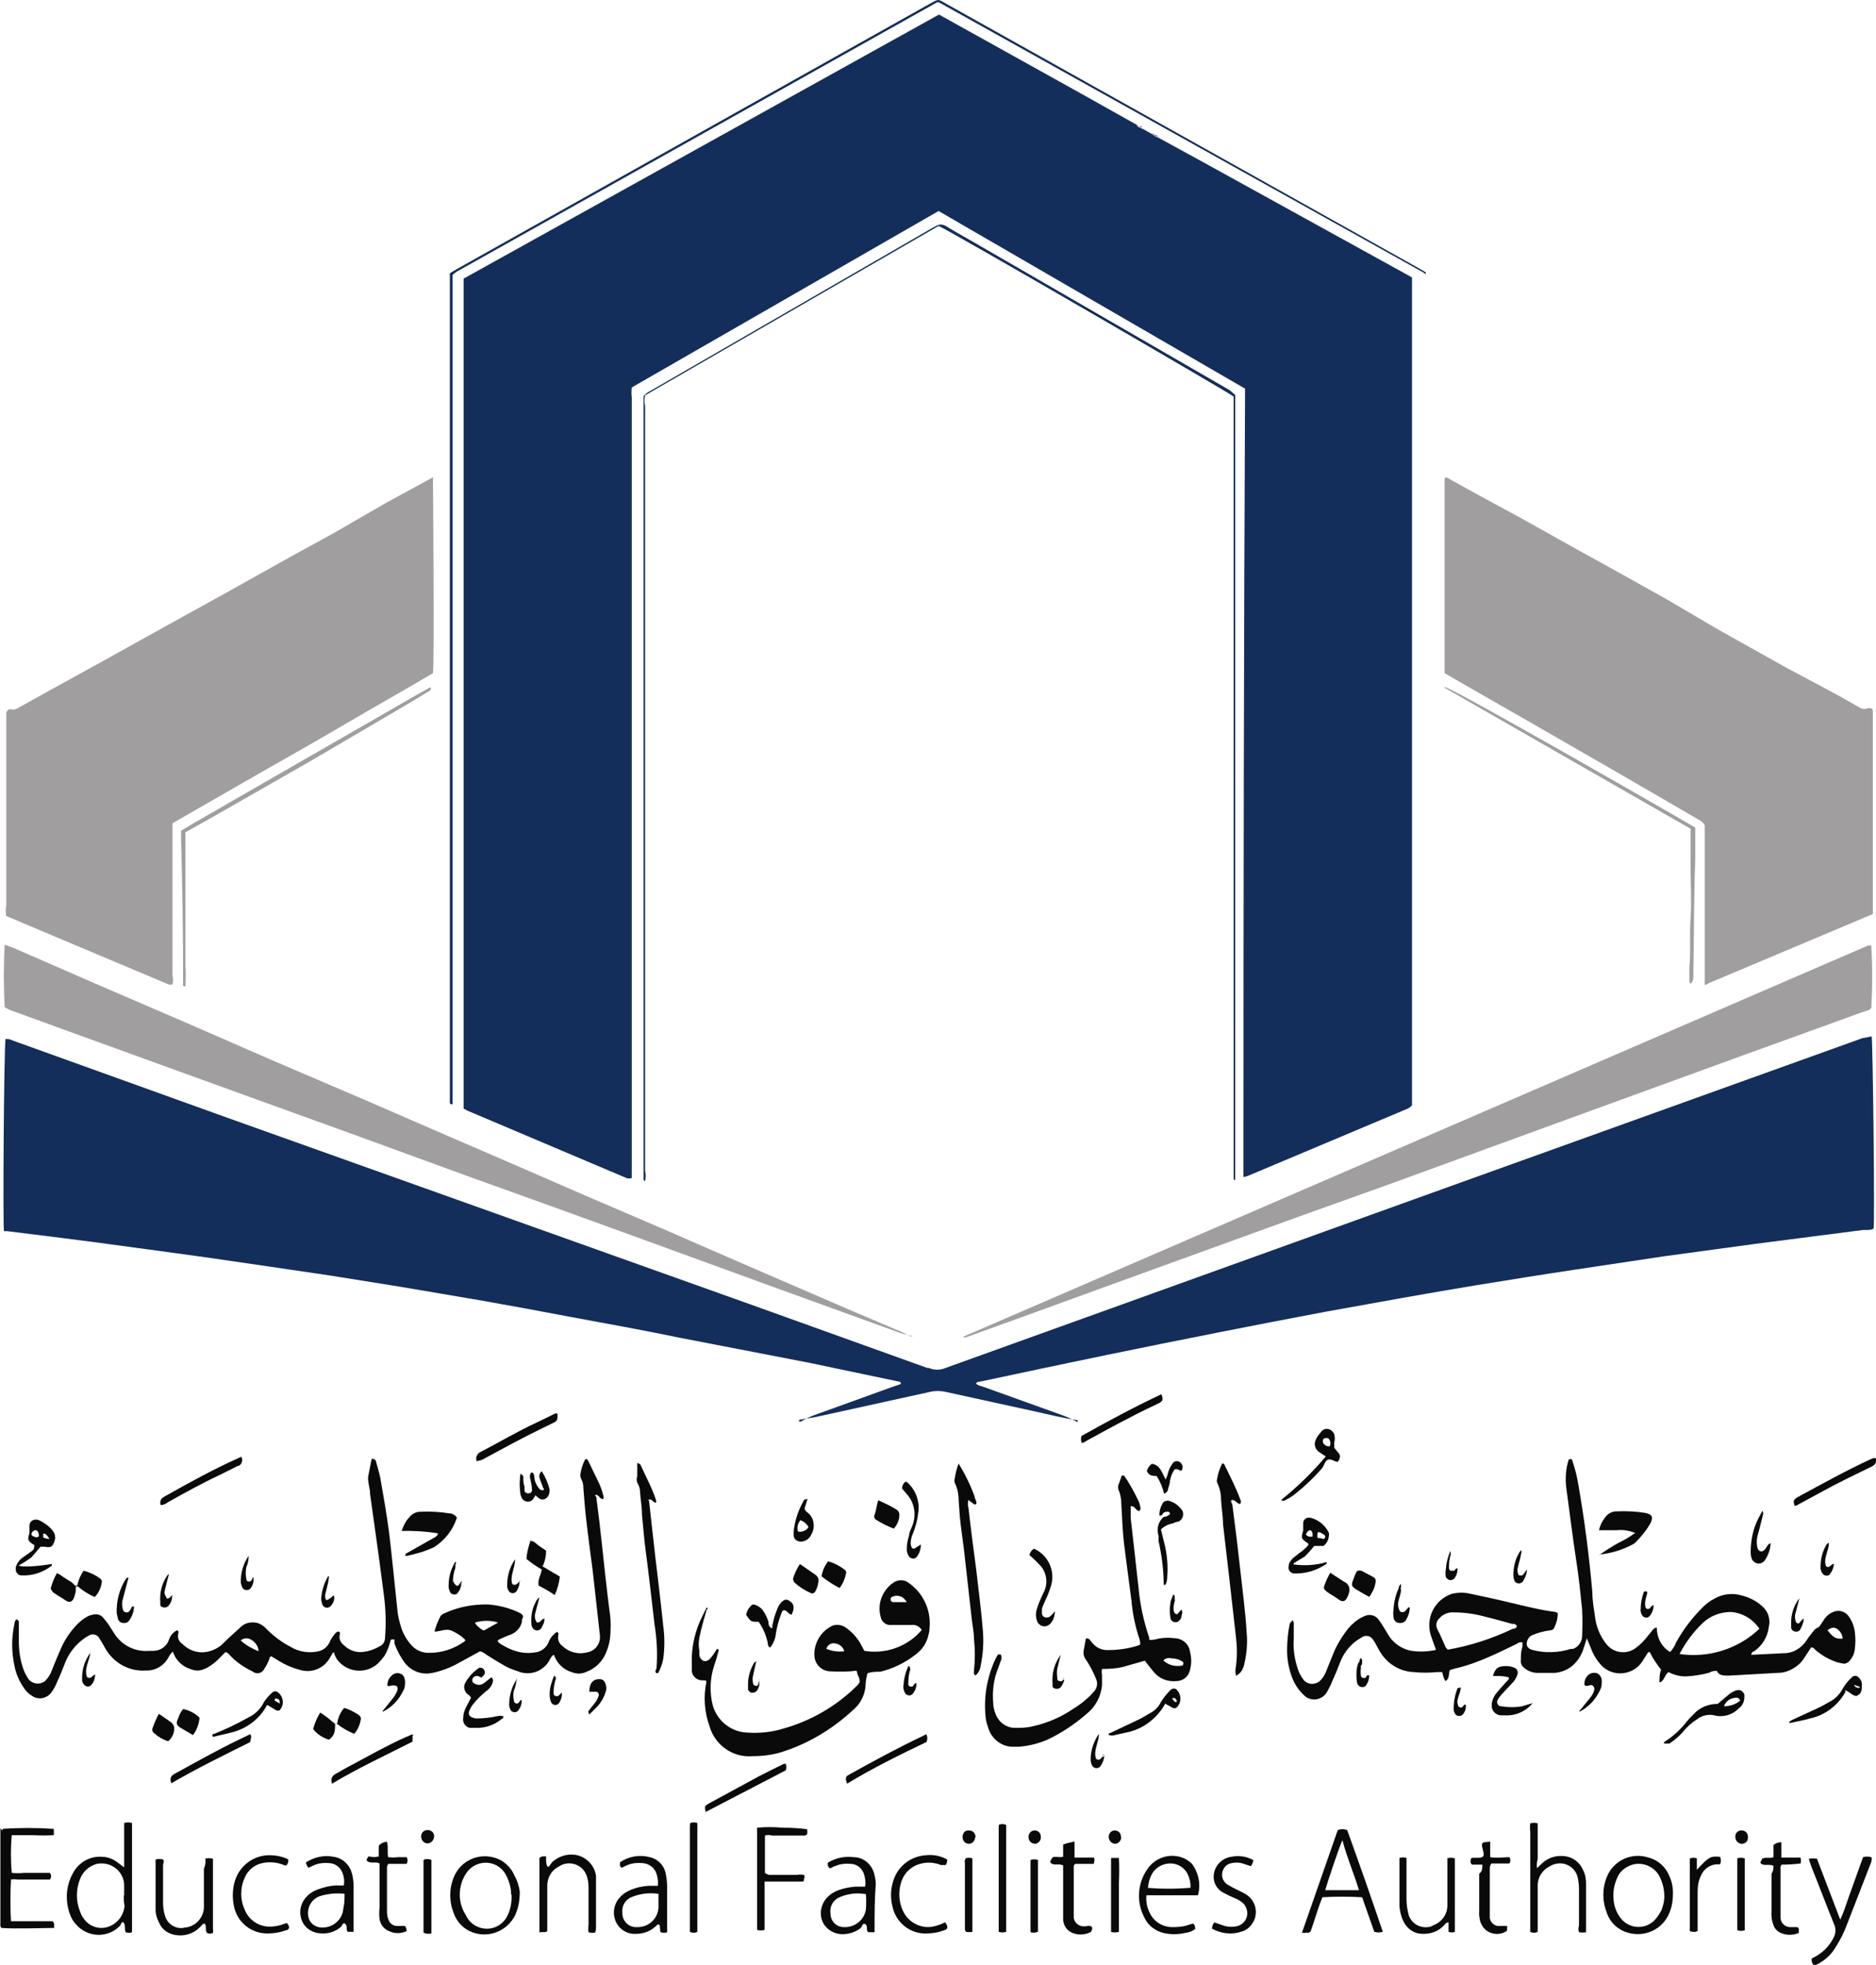
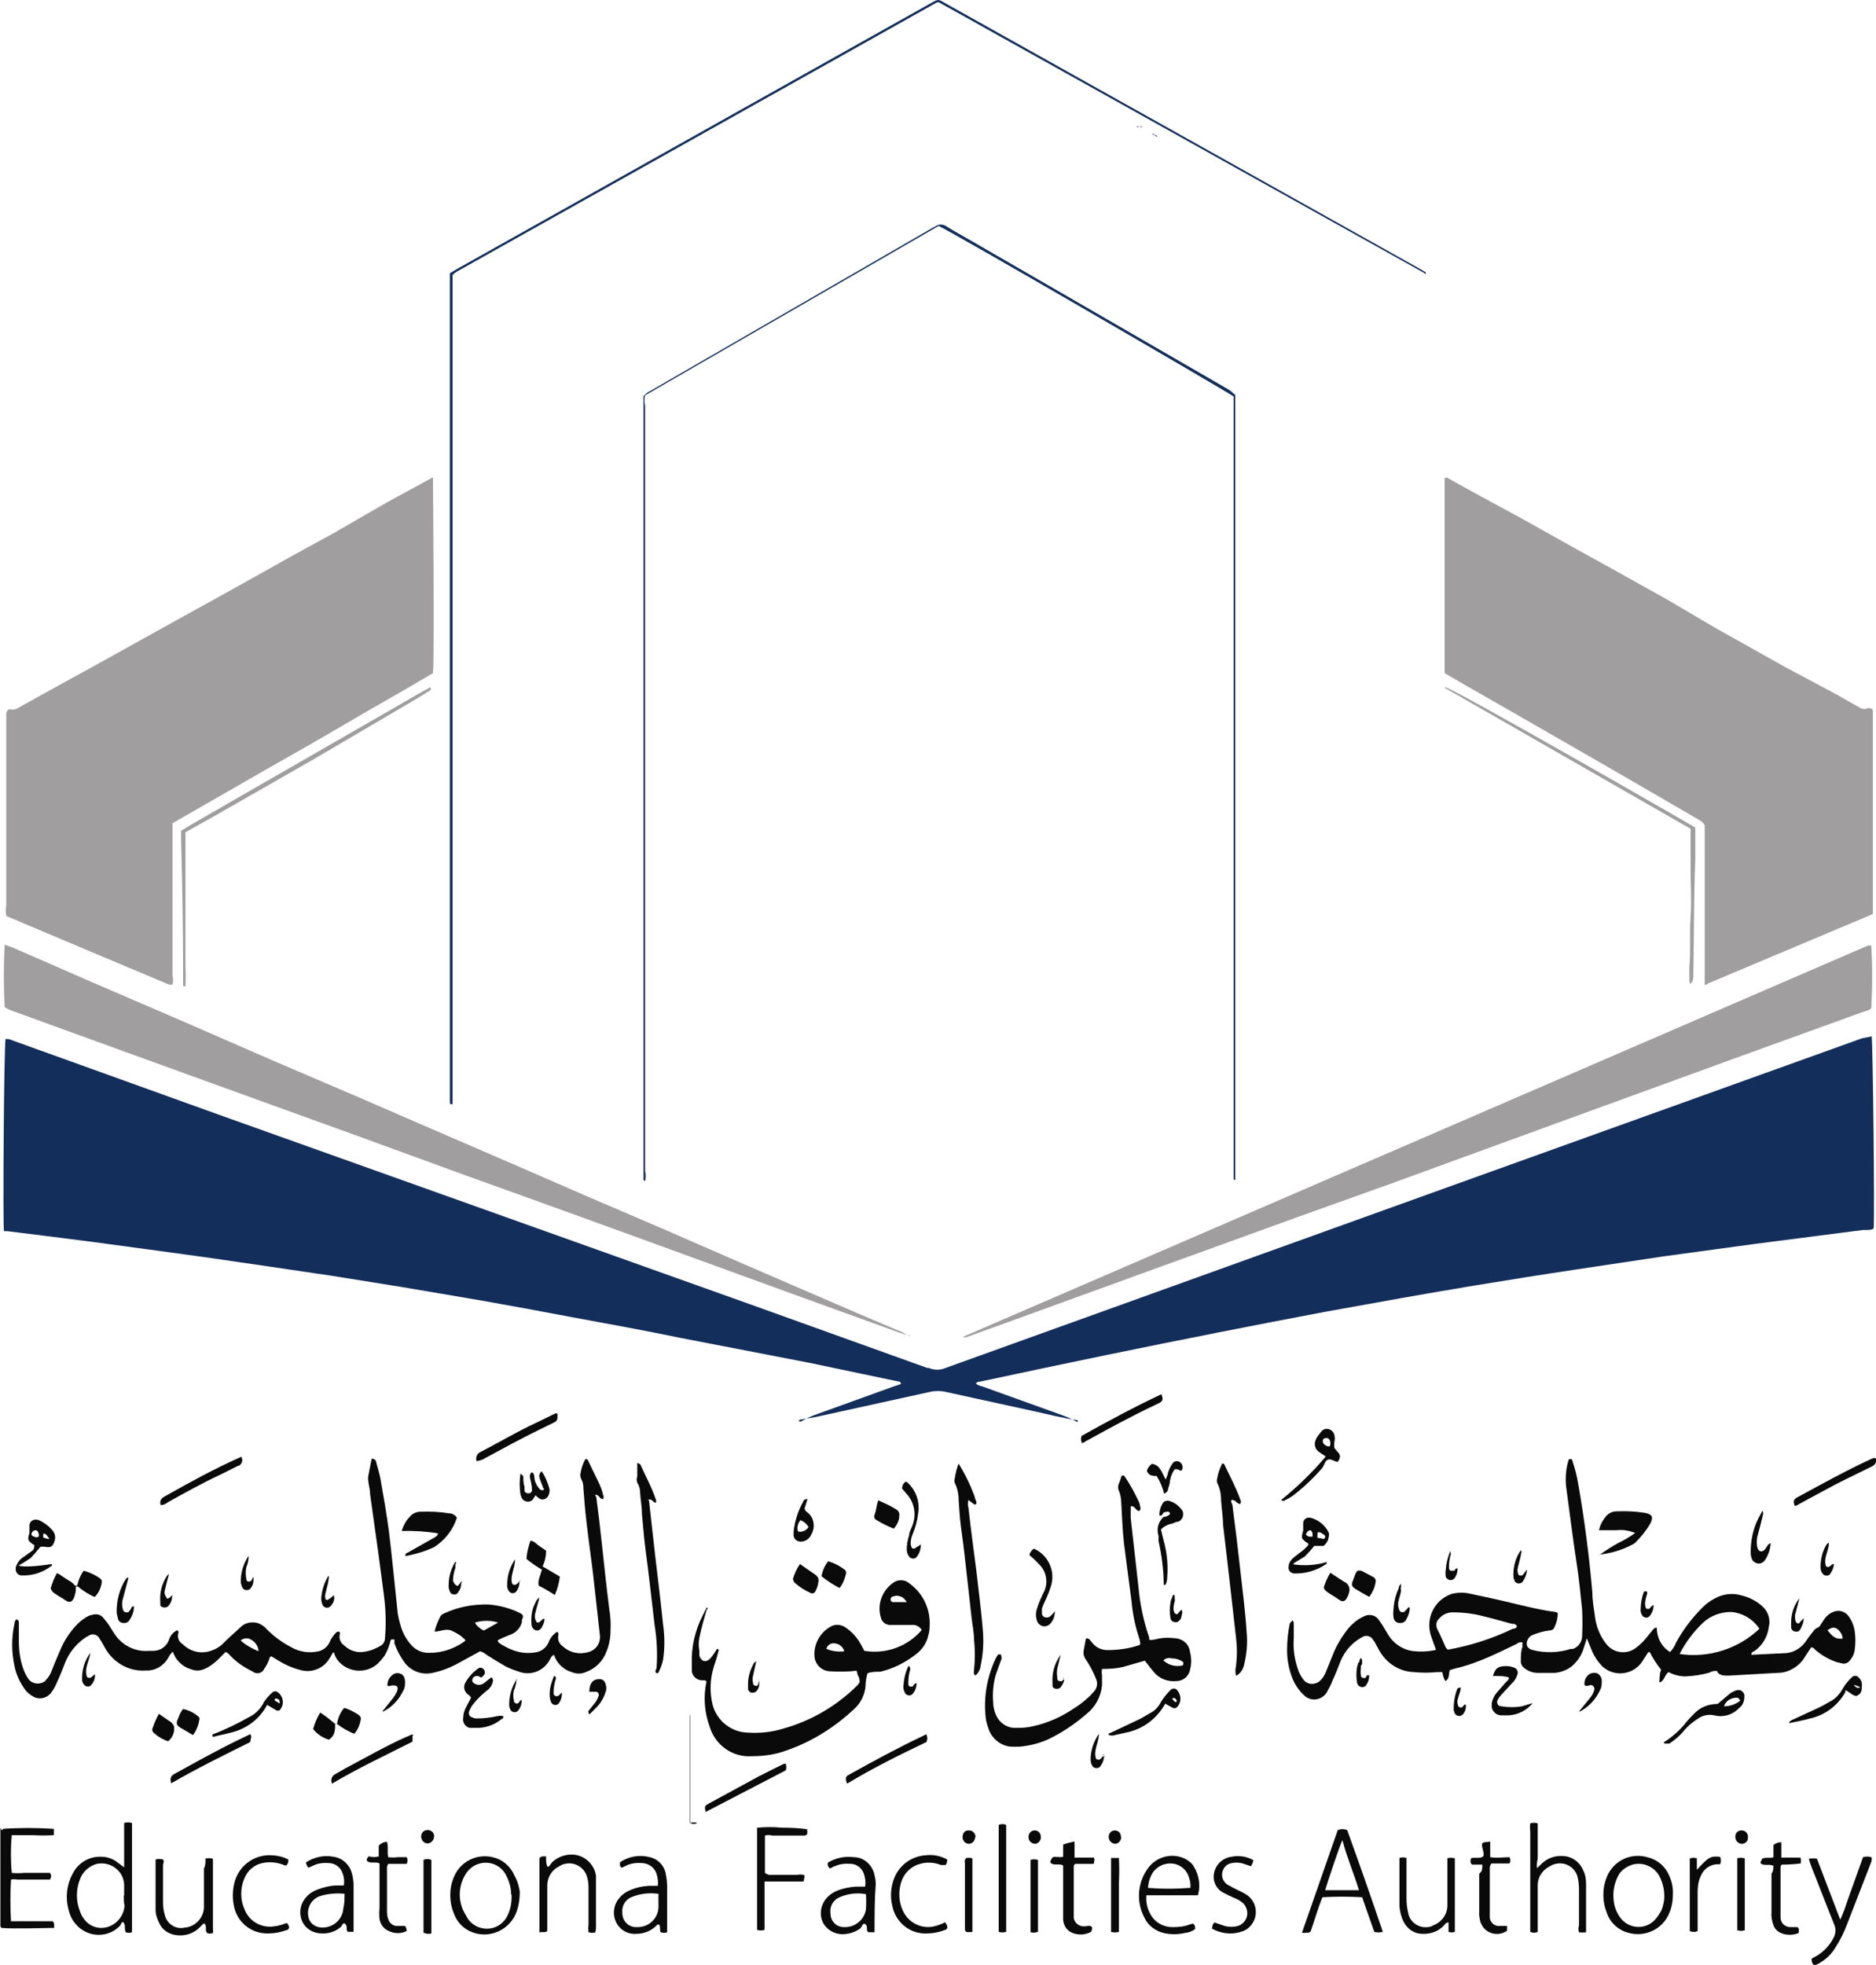
<svg xmlns="http://www.w3.org/2000/svg" id="Layer_1" data-name="Layer 1" viewBox="0 0 47.75 50">
-   <path d="m28.99,3.24h.03s.03.04.05.03l.25.14s.03.04.05.03h0s.05.06.09.05l1.17.64,5.13,2.83.18.1v.03h0v21.04s-.08.08-.13.09l-4.04,1.7s-.08.03-.12.03h0v-.04s0,0,0,0v-.58c0-6.44.01-12.88.04-19.32.04-9.66,0-.03,0-.04s0,0,0,0v-.08l-7.8-4.52-7.81,4.49c-.01.08-.01.17,0,.25v19.87s-.09.02-.13,0l-4.06-1.72-.09-.05V7.09L23.9.37l3.65,2.03,1.39.78s.02.06.05.06c0,0,0,0,0,0Z" style="fill: #132e5a;" />
  <path d="m47.64,26.37c.03.22.08,4.59.05,4.89-.04.04-.09.03-.14.04h-.13l-2.72.35-2.35.32c-.73.11-1.47.22-2.2.33-.87.13-1.74.27-2.6.41-1.27.21-2.54.44-3.81.67-1.86.35-3.72.72-5.57,1.1-1.06.22-2.16.45-3.23.68-.03,0-.07,0-.1.05.05.04.11.06.16.07l2.03.73c.14.05.27.11.4.18v-.05c-.38-.05-.75-.15-1.12-.23l-2.24-.49c-.13-.03-.27-.03-.4,0l-2.91.64-.36.06s-.06,0-.07.04c.02.02.06.02.08,0,.14-.08.28-.14.43-.19l1.91-.69.18-.06c0-.07-.05-.06-.09-.07l-2.24-.47-3.31-.64c-.92-.19-1.85-.36-2.78-.53-.74-.14-1.49-.28-2.23-.41s-1.43-.24-2.12-.36l-1.75-.28-1.56-.23-1.65-.24-1.39-.19-1.48-.2-1.18-.15-.97-.12h-.08c-.03-.2,0-4.57.04-4.89.06,0,.11,0,.16.03l5.42,1.95,13.37,4.77,4.51,1.62h.04c.14.06.29.06.43,0l12.67-4.56,10.66-3.83.21-.04Z" style="fill: #132e5a;" />
  <path d="m43.39,25.05v-4.05c-.03-.06-.09-.11-.15-.14l-2.12-1.23-2.19-1.26-1.59-.91-.57-.33v-4.96c.05-.04.1,0,.14.03l.78.43.98.53,1.43.8.87.48,1.47.82,1.24.73,1.75.98,1.31.7.62.35c.06.03.12.03.18,0,.08,0,.13,0,.13.09s0,.1,0,.15v5l-4.18,1.76s-.06.05-.1.04Z" style="fill: #a09e9e;" />
  <path d="m11.02,12.14c0,.18.04,4.74,0,4.99-.72.43-1.46.84-2.19,1.27s-1.49.86-2.23,1.28l-2.21,1.27v.27c0,1.2,0,2.41,0,3.61.02.07.02.15,0,.22-.03.01-.07.01-.1,0-1.38-.58-2.76-1.16-4.13-1.74-.02-.09-.02-.18,0-.27v-4.91s.04-.08.08-.08c0,0,.02,0,.03,0,.07.02.14,0,.2-.04l.81-.45,1.38-.76,1.8-1,1.34-.74,1.7-.95.97-.53,1.35-.78,1.21-.66Z" style="fill: #a09e9e;" />
  <path d="m24.53,34.01l23.02-9.95s.05,0,.08,0c.03.53.03,1.06,0,1.59-.05.07-.13.07-.21.1l-3.04,1.1-4.78,1.74-4.25,1.55-2.32.83-3.67,1.33-3.47,1.26-1.3.47h-.06l-.02-.02Z" style="fill: #a09e9e;" />
  <path d="m23.19,34c-.11-.03-.22-.06-.33-.1l-3.23-1.17-3.57-1.3-1.93-.7-2.28-.82-2.74-1-3.9-1.41-3.78-1.37-1.18-.43s-.09-.04-.13-.07c-.03-.53-.03-1.06,0-1.59l.22.08,2.04.89,2.46,1.06,2.04.89,2.36,1.01,1.82.79,2.06.89,1.7.74,2.12.91,1.72.75,1.78.77,1.39.6.99.42c.12.04.22.1.32.16h.02Z" style="fill: #a09e9e;" />
  <path d="m11.44,6.96l.2-.12L23.64.11c.27-.15.22-.14.47,0l12.01,6.72.17.1v.03h0s0,.03,0,.04v20.99s0,.03,0,.04c0,.01,0,.02,0,.04h0s0-.03,0-.04V6.98h0l-.05-.04L23.9.06h-.05l-12.22,6.85-.07.05-.04.04v21.1c-.05,0-.07,0-.07-.05V6.96Z" style="fill: #132e5a;" />
  <path d="m31.44,10.06v19.97c0,9.96,0,0,0,0,0,0-.04,0-.04-.04V10.09c-.14-.11-7.27-4.25-7.51-4.34l-7.47,4.31c-.02.09-.02.18,0,.27v19.47c.02.08.02.17,0,.25-.05,0-.04-.05-.04-.08V10.08c.05-.05.1-.1.17-.13l7.2-4.16.06-.03c.08-.06.19-.06.28,0,.22.14.45.26.67.39l6.54,3.78.14.12Z" style="fill: #132e5a;" />
  <path d="m43.15,21.07v.79c-.04.98-.03,1.96-.05,2.94.01.08-.01.17-.06.23-.03,0-.04-.04-.04-.07v-.35c.04-.42,0-.83.03-1.25s0-.87,0-1.3v-.97h0l-6.28-3.6h.04c.16,0,6.22,3.48,6.36,3.57Z" style="fill: #a09e9e;" />
  <path d="m4.72,21.19v3.38c.01.18.01.35,0,.53-.05,0-.06,0-.06-.05v-.37c0-1.1-.02-2.2-.05-3.3v-.24c.42-.26.85-.49,1.27-.74l1.27-.73,1.27-.73,1.27-.73c.42-.24.84-.49,1.26-.72.04.04,0,.07,0,.08l-.48.29-2.52,1.48-2.57,1.47-.43.24-.25.14Z" style="fill: #a09e9e;" />
  <path d="m29.47,3.48s-.08-.01-.09-.05c.04,0,.07.02.09.05Z" style="fill: #665175;" />
  <path d="m29.38,3.43s-.05,0-.05-.03c.02,0,.05,0,.05.03Z" style="fill: #665175;" />
  <path d="m29.07,3.24s-.05,0-.05-.03c.02,0,.05,0,.05.03Z" style="fill: #665175;" />
  <path d="m28.99,3.24s-.05,0-.06-.03c.02,0,.05,0,.06.03Z" style="fill: #665175;" />
  <path d="m36.56,42.01c-.05-.14-.1-.27-.14-.39-.14-.44.09-.91.53-1.06.16-.04.33-.04.49,0,.33.07.66.14.99.22.38.09.77.19,1.16.24.02,0,.04.02.06.03,0,.13-.03.25-.09.37-.02.05-.07.07-.12.07-.15.02-.3.06-.44.12-.09.04-.14.13-.14.22,0,.04.01.07.04.1.03.03.07.05.12.06.31.08.65.07.96-.03h.06c.14-.05.23-.19.23-.33.01-.22.01-.45,0-.67-.04-.39-.08-.79-.14-1.18-.1-.65-.18-1.31-.27-1.97-.02-.23,0-.46.07-.67.07-.03.09,0,.1.06.06.18.11.37.14.56.16.91.28,1.84.36,2.76,0,.21.04.43.07.64.03.23.12.45.25.63l.04.05c.18.23.51.27.74.1.11-.08.2-.17.28-.27l.18-.22s.05-.04.08-.03c0,.25.12.49.34.62.06-.07.12-.15.15-.24.18-.33.41-.63.67-.89.09-.09.19-.17.31-.23.21-.12.46-.15.69-.08.2.05.38.14.53.28.15.13.21.34.16.53-.03.25-.17.47-.37.61-.03,0-.06.03-.07.06s0,.03,0,.03l.82-.04c.24,0,.46-.13.59-.34.05-.08.12-.16.18-.24s.13-.06.16-.13c.04-.06.08-.12.12-.18.05-.06.11-.12.19-.15.15-.08.33-.03.42.11.08.11.13.24.15.38.02.15.02.3,0,.45-.01.11-.06.21-.13.29-.05.06-.12.09-.19.07l-.13-.03c-.21-.07-.4-.18-.56-.32,0,0-.04-.06-.1-.06l-.17.26c-.09.15-.23.26-.39.33-.09.04-.19.06-.29.06l-1.25.07c-.13,0-.25,0-.3-.12-.06,0-.12,0-.18.04-.2.06-.41.09-.62.1-.15,0-.3-.04-.43-.11-.09.06-.1.18-.18.24s-.05-.03-.05-.06,0-.15.04-.24c-.11-.14-.21-.29-.29-.45-.06,0-.06.05-.08.07l-.13.2c-.22.3-.65.36-.94.14-.03-.02-.06-.05-.08-.07-.11-.12-.2-.26-.26-.42l-.11-.27-.07.22c-.04.14-.11.28-.21.39-.13.16-.33.25-.53.27-.15,0-.3,0-.45,0-.12,0-.25-.05-.34-.13-.06-.05-.09-.12-.08-.19,0-.11,0-.23.04-.34,0-.04,0-.08,0-.12-.05,0-.1,0-.14.04-.23.11-.45.22-.68.32-.29.13-.59.24-.9.31l-.13.04c-.03.09,0,.22-.11.28q-.05-.07-.08-.23s-.1,0-.14,0c-.19.02-.39.02-.58,0-.33-.01-.63-.18-.82-.45-.05-.07-.1-.16-.14-.24s-.05-.09-.08-.13c-.05-.09-.17-.13-.26-.08,0,0,0,0,0,0l-.07.04c-.22.13-.39.33-.49.56-.07.18-.14.36-.22.53-.03.09-.08.17-.12.25-.09.19-.32.27-.5.18-.05-.02-.09-.06-.13-.1-.13-.13-.23-.29-.29-.47-.07-.2-.11-.42-.11-.64,0-.23.02-.46.07-.69t.07-.08s.04.06.03.1v.37c-.02.26.02.52.1.76.03.11.09.21.16.3.11.12.3.12.42,0,0,0,0,0,0,0,.06-.06.11-.14.14-.22l.17-.42c.08-.21.19-.4.32-.58.09-.13.2-.24.33-.33.05-.03.1-.06.15-.08.13-.07.3-.03.38.1,0,0,0,0,0,0,.09.12.16.25.24.38.13.21.35.36.59.4.21.03.43.02.64-.03Zm1.95-.68c-.25-.07-.5-.14-.75-.2-.26-.07-.52-.1-.79-.1-.13,0-.26.06-.34.16-.08.07-.09.19-.04.28.07.13.13.28.19.41.01.04.04.07.07.1.57-.1,1.13-.28,1.65-.53.05,0,.1-.02.11-.07,0,0,0,0,0,0-.02-.04-.06-.06-.11-.06v.02Zm6.28.13c-.16-.25-.42-.41-.72-.44-.27,0-.53.09-.73.28-.24.23-.44.5-.59.79.74.11,1.5-.13,2.04-.65v.02Zm1.73.03c.14.18.21.22.38.21,0-.1-.06-.19-.14-.25-.09-.06-.16-.02-.24.03h0Z" style="fill: #0b0a0a;" />
  <path d="m9.94,41.75c-.03.13-.08.26-.15.38-.05.07-.11.14-.17.2-.28.26-.72.24-.98-.03-.06-.06-.1-.13-.13-.21v-.04c-.06,0-.07.08-.11.13-.15.28-.48.41-.78.31-.19-.05-.37-.13-.53-.23l-.18-.11c-.05,0-.05.06-.06.08-.03.08-.07.16-.12.23-.04.1-.16.15-.26.1-.01,0-.02-.01-.03-.02-.06-.03-.12-.06-.17-.09-.16-.09-.3-.2-.42-.33-.03-.04-.07-.07-.11-.08l-.22.22c-.1.09-.21.17-.34.22-.1.04-.21.04-.31,0-.22-.06-.4-.23-.47-.45-.05.04-.09.1-.12.16-.12.21-.34.33-.57.32-.43.03-.83-.2-1.04-.58-.04-.07-.08-.15-.13-.22-.04-.1-.16-.15-.26-.1-.01,0-.02.01-.03.02-.05.02-.09.05-.13.08-.2.15-.35.34-.45.57-.07.18-.14.36-.22.53-.04.1-.09.19-.16.28-.11.13-.3.17-.45.08-.09-.05-.17-.12-.22-.2-.12-.17-.21-.36-.25-.57-.08-.36-.08-.73,0-1.09,0-.04.02-.07.04-.1H.43s.05.03.05.06c0,0,0,0,0,0v.5c0,.22.03.45.1.66.03.1.08.2.14.29.09.13.28.16.41.07.02-.01.03-.02.04-.04.06-.06.11-.14.14-.22.07-.18.14-.35.22-.53.1-.25.26-.49.45-.68.07-.07.14-.12.22-.17.05-.03.1-.05.16-.06.1-.03.21,0,.27.08.04.05.08.1.12.15l.16.25c.19.3.53.47.88.44h.11c.18,0,.34-.11.4-.28.03-.1.1-.19.2-.24.04,0,.05.04.04.07-.03.11.01.22.11.28.18.18.44.25.68.18.14-.04.27-.11.37-.22.13-.13.27-.25.41-.38.11-.12.28-.16.44-.12.1.03.18.09.24.16.18.18.38.33.61.45.2.12.44.16.66.12.15-.02.27-.11.33-.24.03-.08.08-.15.14-.22,0,0,.05-.06.09-.05.03,0,.04.04.03.07,0,0,0,0,0,0-.03.11.02.22.11.28.14.14.34.2.53.16.14-.02.28-.08.4-.15.07-.04.11-.12.11-.2.03-.37.02-.73-.03-1.1-.05-.36-.09-.71-.14-1.06-.07-.5-.14-1-.21-1.5,0-.12-.04-.24-.05-.36,0-.03,0-.06,0-.08.03-.15.06-.31.09-.46.05,0,.1.02.11.07,0,0,0,0,0,0,.04.14.08.28.11.42.08.45.16.91.22,1.36.08.65.14,1.3.21,1.95.01.17.05.33.1.49.05.16.13.3.24.43.12.15.3.23.49.22.31,0,.61-.1.87-.28l.04-.04c-.1-.11-.23-.19-.37-.25-.14-.05-.28.03-.42.03.03-.13.08-.25.14-.37.02-.05.07-.08.12-.1.35-.16.73-.23,1.11-.22.27.02.54.09.79.21.1.05.11.08.07.17s0,0,0,.04c-.03.17-.16.31-.33.36-.1.04-.2.08-.29.13,0,.06.05.07.08.1.1.06.21.12.33.16.17.06.35.08.53.05.15-.01.29-.11.35-.25.04-.11.11-.2.21-.27.05,0,.05.05.04.09-.02.1.02.21.11.27.18.17.43.22.66.15.19-.05.31-.23.29-.42-.05-.45-.1-.9-.15-1.35-.03-.29-.07-.58-.11-.88s-.06-.48-.09-.73-.05-.53-.07-.78c0-.08-.01-.16-.05-.23-.02-.04-.03-.08-.03-.12.02-.14.06-.28.13-.4.04,0,.05,0,.07.04l.28.58c.04.09.08.19.1.29.02.03.02.07,0,.11-.08,0-.1-.1-.17-.11s0,.04,0,.07c.05.39.1.79.14,1.18.06.56.12,1.12.19,1.67.03.18.04.35.03.53,0,.18-.03.36-.1.53-.09.25-.28.44-.53.53-.11.05-.24.05-.36,0-.21-.06-.38-.23-.45-.44-.07.03-.09.1-.12.15-.15.26-.46.38-.74.29-.12-.04-.24-.08-.36-.14-.16-.09-.32-.19-.48-.29-.05-.04-.11-.08-.18-.1l-.53.29c-.21.12-.44.21-.68.26-.27.06-.54-.04-.71-.26-.11-.15-.2-.32-.26-.49v-.1s-.02,0-.03,0h-.03s-.03-.01-.04.03Zm2.74-.46c-.19-.06-.4-.06-.59,0,.02.05.06.09.1.12.04.03.07.07.13.08l.36-.2Zm-6.56.45c.13.12.29.21.46.28,0-.12-.08-.23-.18-.29-.09-.06-.2-.05-.28.02h0Z" style="fill: #0b0a0a;" />
  <path d="m17.99,40.95c-.07.24-.14.48-.19.73-.02.11-.02.22,0,.32,0,.04,0,.09,0,.13.05.16.18.19.29.06.06-.07.11-.15.16-.23.06,0,.04.06.03.08-.03.13-.07.25-.11.37-.1.32-.11.66-.03.98.11.4.47.69.89.7.3.02.61-.01.9-.1.72-.2,1.37-.58,1.9-1.11l.05-.07c0-.05,0-.1-.03-.15s-.03-.1-.04-.13-.11,0-.16,0c-.18.01-.35.01-.53,0-.21-.01-.38-.18-.39-.39-.02-.3.14-.59.4-.74.11-.07.25-.07.37,0,.17.11.31.26.41.44l.09.17c.55.09,1.1-.11,1.46-.53-.05-.09-.15-.14-.25-.13h-.58c-.1-.01-.19-.09-.21-.19-.1-.33.03-.68.31-.88.12-.09.29-.09.4,0,.37.26.57.69.53,1.14,0,.06-.01.13-.03.19-.04.2-.16.37-.32.49-.27.21-.57.36-.9.44-.11,0-.22,0-.33.04-.03.11-.05.22-.05.33-.02.22-.12.43-.29.58-.5.47-1.09.84-1.74,1.06-.27.1-.56.14-.85.14-.5.04-.95-.28-1.09-.76-.13-.36-.16-.75-.08-1.13,0-.05-.07-.04-.11-.04-.13,0-.24-.1-.26-.22,0-.06,0-.13,0-.19-.02-.43.08-.86.28-1.25l.09-.18c.05-.04.02.03.03.03Zm3.05,1.01c.14.06.3.08.45.06-.03-.11-.13-.19-.24-.2-.1-.02-.2.05-.22.15,0,0,0,0,0,0v-.02Zm2.07-1.15c-.08-.12-.12-.16-.18-.18-.07-.03-.14-.03-.21,0-.03,0-.06.05-.05.08,0,.04.04.06.07.06h.37v.03Z" style="fill: #0b0a0a;" />
  <path d="m28.55,37.55h.06c.15.21.27.44.38.67.02.05.03.11.04.16,0,.03-.01.06-.04.07-.08,0-.1-.14-.21-.12v.3c.07.59.13,1.18.2,1.78.04.43.13.85.27,1.26v.05c.05.03.1,0,.15,0,.17-.05.35-.05.53-.03.19.02.34.16.36.35.04.15.04.3,0,.45-.03.17-.18.29-.35.29-.22.02-.43-.06-.57-.23-.08-.09-.15-.19-.23-.29l-.56.16c-.17.04-.35.05-.53.05-.01.05-.01.11,0,.16,0,.09,0,.17,0,.26-.03.29-.17.55-.4.73-.3.26-.63.48-.99.65-.23.1-.48.16-.73.18h-.15c-.28,0-.53-.19-.62-.46-.03-.09-.06-.18-.07-.27-.06-.52.03-1.04.25-1.51.02-.04.04-.08.07-.11h.06c.03.05.03.12,0,.17-.04.12-.09.24-.13.37-.06.22-.08.45-.06.69,0,.11.03.21.07.31.08.19.26.32.46.33.16,0,.32,0,.47-.04.38-.08.74-.24,1.06-.46.15-.09.28-.2.41-.32l.09-.1c.08-.08.11-.21.06-.32-.05-.13-.11-.25-.18-.37-.03-.05-.06-.1-.09-.14-.04-.06-.06-.13-.05-.2l.06-.33s.08,0,.1.04l.04.05q.16.21.41.21c.28,0,.56-.04.82-.13.03-.05,0-.09,0-.13-.11-.32-.18-.65-.21-.99-.06-.48-.13-.97-.19-1.46-.04-.35-.05-.69-.07-1.04,0-.09-.02-.19-.05-.28-.04-.07-.04-.16,0-.23.02-.05.04-.12.07-.21Zm1.56,4.82s.02-.06,0-.08c-.09-.06-.19-.09-.3-.09-.07-.02-.14,0-.2.05.13.13.32.17.5.13h0Z" style="fill: #0b0a0a;" />
  <path d="m31.46,42.64c-.02-.08-.02-.16,0-.24.03-.24.03-.49,0-.73-.06-.53-.12-1.06-.18-1.59-.05-.43-.1-.86-.15-1.29,0-.21-.04-.41-.05-.62,0-.15-.03-.3-.1-.44-.01-.03-.01-.07,0-.1.02-.14.07-.27.13-.39,0,0,.05,0,.06.04.14.29.29.58.4.88.02.03.02.07,0,.11-.09,0-.12-.1-.2-.1s0,.1,0,.14c.07.53.14,1.1.2,1.65s.13,1.06.16,1.57c.03.29,0,.58-.07.86-.03.11-.1.21-.21.26Z" style="fill: #0b0a0a;" />
  <path d="m24.39,37.23c.17.27.31.56.42.86,0,.06.06.12.04.18-.02.02-.05.02-.07,0,0,0,0,0,0,0l-.13-.1c-.02.07-.02.14,0,.2.06.53.13,1.06.2,1.59.06.53.13,1.06.17,1.57.02.29,0,.58-.06.86-.01.09-.05.17-.12.24-.07,0-.05-.07-.05-.11.03-.27.03-.55,0-.82,0-.17-.04-.35-.06-.53-.05-.48-.11-.96-.16-1.43-.03-.29-.07-.58-.11-.88s-.04-.46-.06-.69c0-.15-.03-.3-.1-.44-.01-.03-.01-.07,0-.1.02-.13.05-.26.1-.39Z" style="fill: #0b0a0a;" />
  <path d="m16.23,37.23s.07.02.08.06c.13.29.29.58.39.89,0,.02,0,.04,0,.06h0c-.08,0-.1-.1-.18-.08s0,0,0,.03c.05.48.11.96.16,1.43.07.58.14,1.16.2,1.74.04.29.04.58,0,.86-.02.11-.06.22-.11.32,0,.03-.04.04-.06.04-.04-.03-.03-.08,0-.12.03-.37.01-.75-.05-1.12-.04-.35-.08-.69-.12-1.03s-.07-.58-.11-.88-.06-.6-.09-.9c0-.19-.04-.39-.05-.58,0-.08-.03-.15-.07-.22-.02-.05-.02-.11,0-.16,0-.11,0-.22,0-.33Z" style="fill: #0b0a0a;" />
  <path d="m3.16,47.52v-1.13c.06-.02.13-.02.2,0,0,.02,0,.04,0,.06v2.72c-.05.02-.11.02-.16,0-.04-.08,0-.18-.05-.24s-.07.05-.1.08c-.29.3-.77.3-1.07.01-.03-.03-.05-.06-.08-.09-.08-.1-.13-.22-.16-.35-.08-.3-.04-.63.11-.9.14-.28.43-.45.74-.43.15,0,.3.06.41.15l.16.12Zm0,.71h0c0-.09,0-.19,0-.28-.02-.32-.3-.55-.61-.53-.06,0-.13.02-.19.05-.15.07-.26.19-.32.34-.11.27-.11.57,0,.84.02.06.05.12.09.17.14.21.4.29.63.21.23-.08.39-.29.41-.53-.02-.1-.02-.18-.02-.26h0Z" style="fill: #0b0a0a;" />
  <path d="m35.2,49.16c-.07.02-.15.02-.22,0l-.31-.88c-.34-.02-.67-.02-1.01,0-.12.29-.2.59-.3.87-.03.03-.07.04-.11.03-.04.01-.08.01-.11,0l.91-2.61c.08-.03.16-.03.24,0,.3.83.61,1.71.91,2.6Zm-1.47-1.06h.57c.1,0,.19,0,.29,0-.13-.43-.31-.84-.42-1.27-.05.07-.39,1.09-.44,1.27h0Z" style="fill: #0b0a0a;" />
  <path d="m.06,46.54c.43-.03.87-.03,1.31,0,0,.02,0,.04,0,.06,0,.03,0,.06,0,.1-.18.01-.35.01-.53,0H.3c-.03.32-.03.64,0,.96.1.01.21.01.31,0h.66c.04.05.04.12,0,.17H.44c-.05-.01-.11-.01-.16,0-.02.35-.02.71,0,1.06h1.06c.06.06.03.12.04.17-.19,0-1.06.03-1.34,0-.04-.03-.03-.07-.03-.12v-2.42c.05.08.05.06.06.02Z" style="fill: #0b0a0a;" />
  <path d="m39.13,47.53l.15-.14c.13-.11.31-.17.48-.16.23,0,.44.14.53.35.06.11.08.23.08.36,0,.4,0,.79,0,1.18,0,.02,0,.04,0,.05-.06.01-.12.01-.18,0-.02-.06-.02-.11,0-.17v-.93c0-.09-.01-.19-.03-.28-.05-.26-.31-.42-.56-.36-.05.01-.1.03-.15.06-.18.09-.3.26-.31.46,0,.06,0,.11,0,.17v1.04c-.06.03-.13.03-.19,0,0-.02,0-.04,0-.05v-.17c0-.78,0-1.55,0-2.33-.01-.07-.01-.14,0-.21.06-.02.13-.02.19,0,0,.02,0,.04,0,.06v.84c-.02.08-.03.16-.02.24Z" style="fill: #0b0a0a;" />
  <path d="m42.58,48.22c0,.16-.03.32-.09.46-.17.42-.63.63-1.06.5-.25-.07-.45-.26-.53-.5-.12-.3-.12-.63,0-.92.17-.42.63-.63,1.06-.49.24.06.44.24.53.47.07.15.1.32.09.48Zm-.22,0c0-.16-.05-.33-.12-.47-.15-.29-.52-.41-.81-.25-.11.06-.2.14-.25.25-.09.18-.13.38-.11.58.01.17.07.34.18.48.19.25.55.3.8.11.04-.03.08-.07.11-.11.05-.06.09-.13.13-.2.05-.13.08-.27.07-.4h0Z" style="fill: #0b0a0a;" />
  <path d="m13.23,48.13c0,.21-.03.42-.12.61-.2.4-.67.59-1.09.43-.22-.08-.39-.26-.47-.48-.12-.3-.12-.63,0-.92.17-.42.63-.63,1.06-.49.22.07.4.24.49.46.07.12.11.26.13.4Zm-.22.08c0-.19-.06-.37-.15-.53-.17-.28-.53-.36-.81-.19-.08.05-.14.11-.19.19-.21.32-.21.74,0,1.06.13.29.48.42.77.29.13-.06.23-.16.29-.29.08-.16.11-.35.1-.53h0Z" style="fill: #0b0a0a;" />
  <path d="m22.25,49.17h-.15c-.07-.06,0-.14-.07-.2s-.09.07-.13.1c-.13.1-.3.15-.46.15-.21,0-.41-.12-.5-.31-.09-.2-.05-.44.1-.61.08-.09.19-.16.3-.2.14-.05.29-.08.44-.09h.24c.02-.12,0-.24-.04-.35-.06-.14-.19-.23-.33-.23-.14-.01-.27,0-.4.06-.05,0-.08.06-.14.05-.01-.02-.03-.04-.04-.07,0-.02,0-.05,0-.07.2-.12.43-.17.66-.14.26,0,.48.2.53.46.02.08.03.15.03.23-.03.39-.03.8-.03,1.23Zm-.22-.97c-.22-.04-.44-.01-.64.07-.18.07-.28.24-.25.43,0,.19.15.34.34.34,0,0,.02,0,.03,0,.26,0,.49-.19.53-.45.01-.13.01-.27,0-.4Z" style="fill: #0b0a0a;" />
  <path d="m16.74,48c.02-.11,0-.22-.03-.32-.05-.15-.19-.26-.36-.27-.14-.01-.27,0-.4.06l-.13.06s-.03-.03-.04-.05c0-.03,0-.06,0-.09.22-.15.5-.2.76-.13.22.05.38.23.41.45.02.1.03.2.03.3v1.12s0,.03,0,.04c-.05.02-.11.02-.16,0-.04-.05,0-.13-.04-.19-.02-.01-.04-.01-.05,0-.14.15-.33.23-.53.23-.23.02-.44-.11-.53-.32-.09-.21-.04-.46.12-.62.07-.08.17-.14.27-.18.14-.06.29-.09.44-.1h.24Zm0,.19c-.22-.03-.45,0-.65.08-.17.06-.27.23-.25.41,0,.19.14.35.33.36.02,0,.04,0,.06,0,.28,0,.51-.21.53-.49,0-.11,0-.22,0-.36h-.02Z" style="fill: #0b0a0a;" />
  <path d="m15.17,49.17c-.06.02-.13.02-.19,0-.01-.06-.01-.13,0-.19v-.89c0-.1,0-.2-.03-.3-.06-.26-.31-.42-.57-.36-.06.01-.11.04-.16.07-.18.09-.29.28-.29.48v1.16c-.07.06-.14,0-.2.04,0-.02,0-.05,0-.07v-1.83s.05-.04.08-.04h.09s0,.04,0,.06c0,.06,0,.13.03.19s.09-.07.13-.11c.16-.14.37-.21.58-.18.27.04.49.26.53.53,0,.06,0,.13,0,.19v1.1c0,.05,0,.1-.02.15Z" style="fill: #0b0a0a;" />
  <path d="m8.75,47.99c.02-.11.01-.22-.03-.32-.05-.15-.18-.25-.34-.26-.14-.01-.27,0-.4.06l-.13.06s-.07-.09-.06-.14c.21-.13.45-.19.7-.14.22.03.4.19.46.4.03.09.04.18.05.28v1.23h-.15c-.05-.06,0-.14-.06-.2s-.08.05-.12.08c-.13.11-.3.17-.48.16-.21,0-.41-.11-.5-.31-.09-.21-.05-.45.11-.62.08-.09.18-.15.29-.19.14-.05.29-.09.44-.1h.23Zm0,.2c-.19-.02-.39,0-.57.05-.08.02-.15.06-.21.12-.12.12-.16.3-.11.46.04.13.17.22.31.23.29.02.55-.19.57-.49,0,0,0,0,0,0,.03-.12.03-.23.03-.37h-.02Z" style="fill: #0b0a0a;" />
  <path d="m30.5,48.23h-1.32c-.02.19.03.37.13.53.12.18.32.28.53.28.14,0,.29-.01.42-.06l.1-.03c.06.03.06.08.06.14-.08.06-.17.09-.27.1-.17.04-.36.04-.53,0-.21-.05-.4-.19-.49-.39-.21-.39-.18-.87.07-1.23.19-.29.56-.42.89-.3.09.03.18.09.25.16.17.23.23.53.15.8Zm-1.31-.19c.37.03.74.03,1.11,0,.01-.12-.02-.24-.07-.35-.08-.16-.24-.26-.41-.27-.18-.01-.36.07-.47.22-.08.12-.12.26-.13.4h-.02Z" style="fill: #0b0a0a;" />
  <path d="m20.54,46.53s.02.11,0,.15c-.04.04-.08.03-.12.03h-.77c-.06-.02-.12-.02-.18,0v.95s.08.06.13.05h.69c.06-.01.11-.01.17,0,.04.04,0,.1,0,.14s-.04.03-.06.03h-.94v1.23c-.06.02-.13.02-.19,0h0v-2.55s0-.04,0-.05c.21-.02.43-.02.64,0,.21,0,.43.01.64.04Z" style="fill: #0b0a0a;" />
  <path d="m46.24,47.28l.6,1.57c.08-.17.14-.35.2-.53.06-.17.12-.34.19-.53l.19-.53c.07-.02.14-.02.21,0,.03.05,0,.08,0,.12-.2.52-.41,1.05-.61,1.57-.08.22-.18.42-.31.62-.12.2-.31.36-.53.45-.05-.04-.07-.1-.07-.16,0,0,0-.03.04-.04.23-.11.42-.3.53-.53.05-.1.05-.23,0-.33-.19-.47-.37-.95-.56-1.42-.03-.08-.06-.16-.08-.24.07-.01.14-.01.21,0Z" style="fill: #0b0a0a;" />
  <path d="m36.83,47.29c.06-.02.13-.02.2,0,0,.02,0,.04,0,.06,0,.32,0,.65,0,.97v.84c-.05.02-.11.02-.16,0v-.24c-.08,0-.1.07-.14.1-.14.14-.34.2-.53.19-.21,0-.39-.13-.48-.32-.06-.12-.09-.26-.1-.39v-1.22c.06-.02.12-.02.18,0,0,.02,0,.04,0,.06v.97c0,.12.01.23.04.35.03.24.26.41.5.38.05,0,.1-.02.15-.05.21-.08.35-.28.35-.5v-.78c0-.14,0-.27,0-.42Z" style="fill: #0b0a0a;" />
  <path d="m5.22,47.3c.06-.02.13-.02.2,0,0,.02,0,.04,0,.05v1.73s.01.07,0,.11c-.05.02-.1.02-.15,0-.06-.07,0-.16-.06-.24-.06,0-.08.06-.13.1-.16.16-.39.23-.62.19-.18-.03-.34-.14-.41-.31-.05-.1-.09-.21-.09-.33v-1.28c.06-.02.13-.02.19,0,.04.04,0,.1,0,.14v.93c0,.12.01.24.05.36.06.22.29.36.51.3,0,0,.01,0,.02,0,.28-.04.48-.29.46-.57v-.93c.04-.08.04-.15.04-.23Z" style="fill: #0b0a0a;" />
  <path d="m10.23,38.94c.04-.12.1-.24.19-.33.07-.09.17-.14.28-.14.24-.01.49,0,.73.04.08,0,.15.04.2.11-.1.31-.3.57-.58.75-.23.11-.48.18-.73.23,0-.06,0-.07.04-.08l.69-.39s.09-.04.1-.11c-.3-.05-.61-.07-.92-.06Z" style="fill: #0b0a0a;" />
  <path d="m40.71,39.57c.15-.11.31-.21.47-.3.15-.07.3-.16.44-.26-.15-.06-.31-.09-.47-.07h-.45c.03-.15.11-.28.21-.39.07-.06.15-.09.24-.09.24-.01.49,0,.73.04h0c.18.04.21.11.12.28-.1.17-.23.33-.37.47-.03.03-.07.05-.11.07-.25.13-.53.21-.81.24Z" style="fill: #0b0a0a;" />
  <path d="m31.9,47.32c0,.07-.03.12-.06.17l-.21-.07c-.1-.03-.21-.03-.32,0-.16.05-.24.23-.19.38.02.06.06.11.11.15.08.05.16.09.24.13.08.04.17.08.25.13.25.16.32.49.16.73-.07.11-.17.19-.3.22-.24.08-.51.04-.73-.08,0-.06.02-.12.06-.16l.26.09c.11.03.23.03.34,0,.18-.06.28-.25.22-.43-.02-.06-.05-.11-.09-.15-.07-.06-.14-.1-.22-.13-.09-.04-.18-.08-.27-.13-.19-.09-.29-.3-.25-.5.04-.22.22-.39.44-.42.19-.04.39-.01.55.08Z" style="fill: #0b0a0a;" />
  <path d="m7.34,47.32c0,.06-.01.11-.05.15h-.04c-.18-.08-.38-.1-.57-.06-.2.04-.37.18-.45.37-.12.26-.12.56,0,.82.12.3.43.47.75.42.1-.01.2-.04.3-.08h.03s.05.07.05.11c-.01.04-.04.07-.08.07-.14.05-.29.08-.44.08-.44.02-.82-.29-.89-.72-.04-.2-.03-.42.03-.62.12-.38.46-.64.86-.65.18,0,.35.03.5.11Z" style="fill: #0b0a0a;" />
  <path d="m24.06,48.92c.04.06.06.1.05.14s-.05.05-.08.06c-.13.05-.28.08-.42.08-.44.03-.82-.28-.9-.71-.05-.21-.04-.43.03-.64.12-.37.45-.62.84-.64.18-.02.37.02.53.11,0,.05-.01.1-.04.14h-.12c-.17-.07-.36-.08-.53-.03-.19.05-.35.18-.44.36-.12.26-.12.57,0,.83.13.29.44.46.75.41.11-.02.22-.06.32-.11Z" style="fill: #0b0a0a;" />
  <path d="m27.35,46.86v.41h.49c.04.06,0,.11,0,.16h-.47c-.05.03-.04.08-.04.12v1.06c0,.06,0,.11,0,.17,0,.14.13.25.27.24,0,0,0,0,.01,0,.06,0,.11-.03.16,0s.03.08,0,.14c-.16.09-.37.09-.53,0-.11-.07-.17-.18-.18-.31,0-.09,0-.17,0-.26v-1.12c-.1-.05-.19,0-.28-.04s-.03-.09,0-.15.18,0,.28-.03c0-.1,0-.21,0-.31.12-.05.19-.05.29-.08Z" style="fill: #0b0a0a;" />
  <path d="m45.14,47.48c-.1-.05-.2,0-.29-.04s0-.1,0-.14c.1-.05.2,0,.29-.04,0-.1,0-.21,0-.31.06-.05.13-.07.2-.07v.39h.49s.02.1,0,.15c-.16.02-.32.03-.48.03-.04.04-.03.08-.03.13v1.04c0,.06,0,.13,0,.19.01.14.13.24.27.23,0,0,.01,0,.02,0h.14c.05.04.04.08.03.15-.14.06-.31.06-.45,0-.09-.04-.16-.11-.19-.2-.04-.11-.06-.22-.05-.34v-.97c.05-.07.05-.14.05-.2Z" style="fill: #0b0a0a;" />
  <path d="m9.64,47.26v-.29c.05-.06.13-.1.21-.1.04.13,0,.25.03.39.08.01.17.01.25,0h.22c.03.05.03.12,0,.17h-.47s-.04.07-.03.11v1.06c0,.08,0,.16.03.23.03.11.13.19.24.18.06,0,.13,0,.19,0,.03.04.04.09.04.13-.14.07-.31.07-.45,0-.13-.05-.22-.17-.24-.31-.01-.09-.01-.18,0-.28v-1.13c-.09-.05-.19,0-.28-.04s-.03-.09,0-.14c.04,0,.14.04.25,0Z" style="fill: #0b0a0a;" />
  <path d="m37.74,47.45h-.27c-.06-.05-.04-.1-.03-.15s.18,0,.28-.04,0-.21,0-.31.12-.06.21-.09v.4c.18.03.34,0,.49,0,.03.05.03.11,0,.16h-.46s-.04.06-.04.1v1.1c0,.06,0,.13,0,.19.02.13.14.22.27.2h.17s0,.03,0,.04v.08c-.19.14-.47.1-.61-.09-.03-.04-.05-.09-.07-.13-.02-.09-.04-.18-.03-.28,0-.32,0-.63,0-.95.08-.06.08-.13.08-.23Z" style="fill: #0b0a0a;" />
  <path d="m25.61,49.16c-.06.02-.13.02-.19,0h0v-2.66s0-.04,0-.06c.06-.03.13-.03.19,0v2.72Z" style="fill: #0b0a0a;" />
-   <path d="m17.57,46.39c.06-.02.12-.02.18,0v2.77c-.06.03-.13.03-.19,0h0v-2.66s0-.08.01-.12Z" style="fill: #0b0a0a;" />
+   <path d="m17.57,46.39c.06-.02.12-.02.18,0c-.06.03-.13.03-.19,0h0v-2.66s0-.08.01-.12Z" style="fill: #0b0a0a;" />
  <path d="m32.93,39.81c.28.04.57.02.84-.06,0,.03,0,.05-.03.06-.21.14-.45.22-.71.23h-.11c-.08-.02-.14-.09-.12-.18,0-.08.05-.15.11-.21.05-.04.1-.08.15-.12.09-.06.17-.13.24-.21v-.04c-.18-.12-.19-.13-.13-.33,0-.06,0-.13,0-.19,0-.08.07-.15.16-.14,0,0,.02,0,.02,0,.2.05.38.19.47.38.01.03.01.07,0,.11-.01.09-.06.17-.13.23h-.24c-.07.09-.15.18-.24.27-.08.05-.19.11-.29.18Zm.61-.82s-.02.1,0,.15c.02,0,.04,0,.05,0,.05,0,.1.05.13,0s0-.08-.06-.11c-.03-.03-.07-.04-.12-.04h-.01Zm-.13.11c0-.07,0-.12-.05-.16-.06,0-.1.05-.12.11.05.06.1.06.18.05h-.01Z" style="fill: #0b0a0a;" />
  <path d="m.89,39.33h0c-.18-.11-.2-.14-.14-.32,0-.06,0-.13,0-.19,0-.08.06-.14.14-.15.02,0,.03,0,.05,0,.05.01.09.03.14.06.1.06.19.13.26.22.06.07.08.17.05.26-.05.15-.09.18-.25.15h-.11c-.08.1-.16.19-.24.28-.1.07-.21.14-.32.2q.19.06.85-.04v.04c-.22.17-.48.26-.76.25h-.03c-.08-.01-.14-.09-.13-.18,0,0,0-.01,0-.02.03-.11.1-.21.2-.27.07-.05.14-.1.21-.15s.06-.11.06-.14Zm0-.21c.06,0,.1,0,.1-.05s-.03-.13-.08-.13c-.06,0-.11.05-.11.11.03.05.07.06.12.06h-.02Zm.2,0s.09.04.14.04h.03c-.09-.13-.11-.14-.16-.13,0,.02,0,.04,0,.06,0,.01,0,.03,0,.04h-.02Z" style="fill: #0b0a0a;" />
  <path d="m12.25,42.69l-.06-.03c-.06-.03-.13,0-.16.05,0,.02-.01.03-.01.05,0,.03.01.05.04.07.08.06.18.06.26,0l.19-.15s.04.05.04.08c-.01.11-.08.21-.17.27-.12.1-.24.21-.33.33-.05.05-.08.12-.11.19-.02.05,0,.12.05.14,0,0,0,0,0,0,.04.02.09.04.14.04.18,0,.36-.02.53-.06.05-.01.1-.01.15,0,0,.05,0,.06-.05.08-.18.15-.42.23-.66.22-.05,0-.1,0-.15,0-.11-.03-.18-.14-.16-.25,0-.1.03-.2.08-.29l.12-.23s-.03-.04-.05-.06c-.11-.06-.16-.2-.1-.31,0,0,0-.01.01-.02.08-.14.19-.26.32-.35.03-.03.08-.03.12,0,.04.03.06.08.05.13-.02.04-.05.07-.08.09Z" style="fill: #0b0a0a;" />
  <path d="m43.02,47.29c.06-.02.11-.02.17,0,0,.02,0,.04,0,.05v.24c.31-.33.34-.35.59-.33.03.06.03.13,0,.19h-.06c-.19,0-.36.12-.43.3-.06.12-.08.26-.08.4v1c-.06.03-.13.03-.2,0v-1.81s0-.03,0-.04Z" style="fill: #0b0a0a;" />
  <path d="m33.74,37.06l-.15-.1c-.12-.07-.16-.22-.09-.34,0,0,0,0,0-.01.04-.07.09-.13.14-.19.07-.08.19-.08.27,0,.02.02.04.05.05.08.02.07.02.14,0,.21v.13s.06.08.09.11.11.11,0,.25c-.08,0-.14-.07-.23-.06s-.11.14-.16.21c-.22.26-.48.5-.75.71-.06.04-.12.08-.19.11-.03.03-.08.03-.11,0,.41-.33.79-.7,1.13-1.1Zm.1-.25c.03-.05.03-.12,0-.17-.02-.04-.07-.06-.11-.04-.03,0-.05.02-.06.05,0,.04,0,.07.03.1.04.04.09.06.14.06Z" style="fill: #0b0a0a;" />
  <path d="m42.36,44.33c.22-.14.42-.32.58-.53.05-.06.11-.12.16-.17.16-.18.38-.27.62-.27l.32-.27s.11-.07.18-.08c.08-.02.16.04.18.12,0,.01,0,.02,0,.04,0,.12-.04.23-.14.3-.16.17-.4.24-.63.18-.14-.03-.28,0-.39.07-.16.1-.3.22-.42.37-.1.11-.21.2-.33.28h-.08s-.06.01-.06-.03Zm1.93-1.06c-.04-.09-.11-.07-.16-.06-.12.02-.21.1-.25.21.15,0,.31-.05.42-.15Z" style="fill: #0b0a0a;" />
-   <path d="m20.16,41.09c-.08,0-.11-.09-.18-.11s-.08.05-.1.1c-.06.15-.1.31-.13.48-.01.13-.06.25-.14.36-.07,0-.06-.07-.07-.12-.04-.19-.12-.37-.23-.53-.2,0-.2,0-.32-.18.02-.08.05-.15.11-.21.04-.06.08-.06.15-.03.07.03.14.08.18.15.06.08.1.18.13.27,0,.05,0,.11.06.15s.03-.04.04-.06c.03-.15.07-.29.13-.43.03-.08.08-.15.15-.2.04-.03.1-.03.14,0,.14.08.15.18.07.36Z" style="fill: #0b0a0a;" />
  <path d="m29.57,38.56s-.05.02-.06,0c0-.1.02-.19.07-.28.03-.08.12-.11.2-.08.13.04.24.13.32.25.04.1,0,.22-.1.27-.05,0-.11.03-.16.05-.11.02-.21.07-.29.15.03.14.07.28.1.41.06.26.08.53.06.79,0,.07-.01.15-.05.21h-.04c0-.37-.05-.75-.13-1.11v-.13c-.06-.18-.01-.37.13-.49.06,0,.12-.03.16-.07,0-.05-.04-.07-.07-.06-.06,0-.11.02-.13.08Z" style="fill: #0b0a0a;" />
  <path d="m13.81,39.86l.44.26c-.02.16-.06.32-.13.47-.13-.09-.27-.17-.41-.24-.03-.15.06-.28.08-.41-.14-.08-.27-.17-.39-.27.01-.16.05-.31.1-.46.09,0,.14.07.21.12l.19.13c0,.14-.03.28-.09.4Z" style="fill: #0b0a0a;" />
  <path d="m39.01,43.34c-.17.21-.44.33-.72.31h-.11c-.13-.02-.23-.14-.21-.28,0-.01,0-.02,0-.03.02-.1.06-.19.13-.27.07-.08.14-.16.21-.24s.09-.07.1-.14q-.12-.05-.41-.04c.05-.18.12-.24.27-.25.09-.01.19,0,.28.04.07.03.1.11.07.18-.03.09-.08.17-.15.23l-.25.27s-.08.09-.1.14c-.03.05-.01.12.04.15.01,0,.03.01.05.01.18.03.36.03.53,0l.27-.08Z" style="fill: #0b0a0a;" />
  <path d="m26.85,40.99c0,.12-.03.23-.11.32-.07.09-.2.1-.28.03-.04-.03-.06-.07-.07-.11-.03-.09-.03-.19,0-.28.04-.14.1-.27.16-.4.14-.24.1-.56-.11-.75-.07-.08-.15-.15-.24-.23.02-.07.06-.13.12-.16.36.16.55.57.43.95-.04.13-.09.26-.15.38-.03.07-.06.13-.08.2,0,.03,0,.07,0,.11,0,.07.06.12.13.11.03,0,.06-.01.08-.03.05-.04.09-.09.13-.14Z" style="fill: #0b0a0a;" />
  <path d="m44.21,47.29c.06-.02.13-.02.2,0h0v1.77s0,.04,0,.06c-.06.02-.13.02-.19,0,0-.02,0-.04,0-.06v-1.44c0-.08,0-.2,0-.33Z" style="fill: #0b0a0a;" />
  <path d="m26.23,49.17v-1.84c.06-.02.13-.02.19,0h0v1.83c-.06.02-.12.03-.19.01Z" style="fill: #0b0a0a;" />
  <path d="m10.78,49.17v-1.84c.06-.03.13-.03.2,0,0,.02,0,.04,0,.06v1.81c-.07.02-.14.01-.2-.02Z" style="fill: #0b0a0a;" />
  <path d="m47.75,37.1c.03.09-.02.18-.11.22-.41.2-.83.4-1.23.62l-.61.33s-.07.05-.12.05c-.04-.12-.03-.15.04-.2l.05-.03c.61-.33,1.22-.67,1.85-.96.04-.01.06-.04.12-.02Z" style="fill: #0b0a0a;" />
  <path d="m6.15,37.09c.04.08,0,.17-.07.21,0,0-.01,0-.02,0l-.48.24c-.45.21-.88.45-1.31.69-.05.04-.11.07-.18.07-.03-.08,0-.16.07-.2l.05-.03c.62-.35,1.24-.69,1.89-.98l.05-.02Z" style="fill: #0b0a0a;" />
  <path d="m27.53,36.7c-.02-.05-.02-.11,0-.16.66-.37,1.33-.73,2.03-1.06.05.12.04.16-.03.21l-.1.05c-.62.29-1.22.62-1.82.95-.02.02-.05.03-.08.03Z" style="fill: #0b0a0a;" />
  <path d="m12.13,37.18c-.03-.09.01-.19.1-.23.48-.25.95-.53,1.43-.75l.45-.22s.05-.03.08,0c0,.15,0,.16-.07.21l-.39.19c-.47.23-.93.48-1.39.73-.06.04-.13.06-.2.07Z" style="fill: #0b0a0a;" />
  <path d="m8.45,45.39c-.04-.12,0-.18.06-.23l.28-.16c.53-.28,1.03-.57,1.57-.81.04,0,.08-.05.14-.05s0,0,0,.04v.14c-.69.35-1.38.67-2.05,1.07Z" style="fill: #0b0a0a;" />
  <path d="m4.36,45.38c-.05-.14,0-.2.1-.25.53-.29,1.06-.59,1.62-.86l.29-.14c.05.07,0,.13,0,.2-.66.33-1.34.66-2.01,1.05Z" style="fill: #0b0a0a;" />
  <path d="m20,44.89c.02.05.02.11,0,.16l-2.04,1.06c-.03-.15-.03-.15.09-.22l1.27-.69c.19-.1.38-.19.58-.29.03-.02.07-.03.11-.03Z" style="fill: #0b0a0a;" />
  <path d="m23.58,44.14c.03.06.03.13,0,.19-.67.32-1.36.66-2.02,1.06-.04-.11-.04-.15,0-.2l.07-.04c.61-.34,1.22-.67,1.85-.97l.1-.05Z" style="fill: #0b0a0a;" />
  <path d="m29.65,43.37c-.21.37-.57.64-.99.72l-.27.06c-.06.02-.11.02-.17,0,0-.05,0-.04.04-.05l.74-.35c.1-.05.19-.11.28-.16.12-.06.21-.16.27-.28.06-.1.14-.2.23-.29.04-.05.11-.07.16-.03.01,0,.02.02.03.03.1.12.1.3,0,.41-.03.04-.08.05-.12.03l-.2-.11Zm.19-.14s.04.07.08.08h.03s0-.03,0-.04c-.03-.06-.07-.08-.12-.04h0Z" style="fill: #0b0a0a;" />
  <path d="m47.27,43.16c-.11,0-.18-.09-.26-.13s-.03,0-.04.03c-.19.34-.52.59-.9.67-.17.05-.35.08-.53.12,0-.05.04-.06.07-.08l.63-.29c.11-.05.22-.11.32-.17.15-.07.27-.2.35-.35.06-.1.13-.19.22-.27.04-.05.11-.06.16-.02,0,0,.02.01.02.02.06.05.09.13.08.21,0,.11-.01.21-.13.25Zm-.08-.28q.05.08.13.07t-.11-.07h-.02Z" style="fill: #0b0a0a;" />
  <path d="m5.4,44.14c.32-.12.63-.27.93-.44.17-.08.31-.22.39-.39.06-.09.13-.17.21-.24.04-.04.11-.04.15,0,.13.1.16.29.06.42,0,0,0,.01-.01.02-.03.03-.08.03-.12,0l-.2-.12s-.03,0-.03.03c-.19.34-.52.58-.9.67-.15.04-.31.07-.46.11l-.02-.06Zm1.72-.78c0-.08,0-.11-.06-.13s-.04,0-.06,0c-.01.01-.01.04,0,.05,0,0,0,0,0,0l.12.07Z" style="fill: #0b0a0a;" />
  <path d="m13.24,37.5s.08.04.08.08c0,.08,0,.17.03.25,0,.04,0,.07,0,.11.02.05.07.07.12.06.04,0,.08-.05.07-.1,0-.1-.03-.2-.05-.3-.01-.05,0-.1.04-.13.05,0,.06.05.07.1,0,.1.04.2.1.28.03.04.06.08.12.07s0-.05,0-.07-.06-.15-.08-.22c-.03-.07-.01-.15.05-.19.09.14.16.3.2.47,0,.08-.02.16-.08.21-.06.05-.14.05-.2,0-.03-.02-.05-.04-.08-.07-.02.04-.05.08-.07.11-.06.07-.17.07-.24.01-.01-.01-.03-.03-.04-.05-.01-.03-.02-.05-.03-.08-.03-.18-.03-.37,0-.55Z" style="fill: #0b0a0a;" />
  <path d="m24.57,47.29c.06-.02.12-.02.18,0,0,.02,0,.04,0,.06v1.77c0,.88,0,0,0,.04-.05.01-.11.01-.16,0-.02-.02-.03-.05-.03-.07v-1.68s-.02-.07.02-.11Z" style="fill: #0b0a0a;" />
  <path d="m28.27,47.28h.21c.01.21.01.42,0,.63v1.25c-.07.02-.14.02-.2,0,0-.02,0-.04,0-.06v-1.36c0-.14,0-.29,0-.46Z" style="fill: #0b0a0a;" />
  <path d="m23.44,39.29c0,.11-.03.23-.1.32-.04.06-.12.07-.18.02,0,0-.02-.01-.02-.02-.04-.05-.06-.12-.06-.18,0-.12.02-.24.06-.36,0-.08.05-.16.08-.24.11-.28.06-.59-.14-.81l-.12-.14c0-.07.03-.13.08-.17h.04c.23.2.34.5.29.8-.02.18-.07.36-.14.53-.03.07-.05.15-.05.23,0,.04.01.08.03.12.02.02.07.03.09,0,0,0,0,0,0,0l.13-.08Z" style="fill: #0b0a0a;" />
  <path d="m20.55,38.16l-.07.22c0,.07.07.1.11.14.14.14.16.36.06.53-.05.11-.15.18-.27.18-.09,0-.17-.06-.18-.15h0s0-.07,0-.11c.03-.26.11-.52.24-.75.01-.05.06-.08.12-.07,0,0,0,0,0,0Zm-.18.53c-.06.07-.08.16-.07.24,0,.03.02.05.05.05,0,0,0,0,0,0,.09,0,.18-.04.23-.12-.05-.09-.13-.15-.22-.18h0Z" style="fill: #0b0a0a;" />
  <path d="m44.86,38.45c.04.06,0,.11,0,.15-.04.16-.08.33-.13.5-.02.09-.02.19,0,.28.03.11.12.13.19.05s.06-.13.15-.16c-.01.15-.06.3-.14.42-.05.09-.17.13-.26.07-.03-.02-.06-.04-.07-.07-.03-.06-.04-.12-.04-.19,0-.3.06-.6.2-.87.04-.07.07-.13.1-.19Z" style="fill: #0b0a0a;" />
  <path d="m1.93,40.35s0,.07,0,.1c0,.06-.02.13-.04.19-.05.14-.13.15-.23.08s-.17-.1-.25-.16c-.06-.03-.1-.08-.12-.14.04-.14.09-.27.16-.39.06.03.11.06.16.1l.14.09c.06.03.11.07.15.12,0,0,.03.03.05,0h-.02Z" style="fill: #0b0a0a;" />
  <path d="m22.36,38.18c.15.07.31.14.45.23.06.03.09.1.08.16,0,.12-.06.24-.14.33-.15-.06-.3-.13-.44-.22-.05-.02-.07-.08-.05-.13.05-.13.05-.27.1-.38Z" style="fill: #0b0a0a;" />
  <path d="m33.87,40.03l.34.22c.12.05.17.18.12.3,0,0,0,0,0,0,0,.03-.02.05-.03.08-.05.11-.11.16-.23.07s-.2-.12-.29-.19-.1-.1-.06-.19c.04-.11.09-.22.15-.31Z" style="fill: #0b0a0a;" />
  <path d="m20.18,40.19c.04-.14.1-.27.18-.39l.39.27c.06.04.1.11.08.19-.01.09-.04.17-.08.24-.02.04-.07.06-.11.04-.16-.07-.3-.16-.43-.28,0-.02-.02-.04-.02-.06Z" style="fill: #0b0a0a;" />
  <path d="m29.63,38.01c-.04-.16-.1-.31-.19-.45-.09,0-.2,0-.25-.13.02-.07.07-.14.13-.18.21.03.25.22.35.4.03-.07.05-.12.06-.17.02-.08.06-.16.11-.23.03-.06.1-.08.16-.06.08.03.12.12.09.2,0,0,0,0,0,.01l-.03.03s-.1-.06-.16-.04c-.06.08-.1.18-.12.29,0,.07-.03.14-.05.21,0,.06-.05.1-.1.12Z" style="fill: #0b0a0a;" />
  <path d="m1.93,40.36s.04-.01.04-.03c0,0,0,0,0,0,.03-.13.08-.25.16-.36.15.04.3.11.42.2.03.02.05.06.04.1-.02.14-.08.27-.18.37-.16-.07-.3-.16-.43-.27h-.05Z" style="fill: #0b0a0a;" />
  <path d="m20.91,40.12c.02-.14.08-.28.17-.39.14.04.28.11.4.2.05.03.07.08.05.13-.03.13-.08.25-.16.35-.16-.08-.31-.18-.45-.29Z" style="fill: #0b0a0a;" />
  <path d="m34.86,40.64c-.13-.07-.24-.13-.35-.2s-.12-.11-.07-.23l.06-.16s.03-.05.04-.07c.04-.02.09-.02.13,0l.28.15c.06.03.08.09.06.15-.02.13-.08.25-.16.36Z" style="fill: #0b0a0a;" />
  <path d="m8.58,43.87c.02-.15.08-.29.18-.41.13.04.25.1.37.18.04.03.07.08.05.13-.02.13-.08.25-.16.35-.16-.06-.31-.15-.44-.25h0Z" style="fill: #0b0a0a;" />
  <path d="m4.04,43.61l.32.22s.06.06.07.11c.02.14-.04.28-.15.37-.13-.04-.25-.11-.35-.2-.05-.03-.07-.1-.04-.15.04-.12.09-.23.15-.34Z" style="fill: #0b0a0a;" />
  <path d="m4.89,44.14l-.29-.17c-.1-.06-.13-.11-.07-.23.03-.09.07-.18.13-.25.15.03.29.1.41.21.01.03.01.05,0,.08-.02.13-.07.25-.14.35,0,0,0,.02-.03.02Z" style="fill: #0b0a0a;" />
  <path d="m8.57,43.87h-.04c0,.15,0,.3-.16.4-.16-.05-.3-.14-.4-.27.04-.15.1-.29.18-.42.13.08.25.18.37.28.02.02.05.02.07,0,0,0,0,0,0,0v.02Z" style="fill: #0b0a0a;" />
  <path d="m40.2,43.54l.27-.33c.05-.06.09-.13.11-.21.01-.05-.02-.11-.08-.12,0,0,0,0,0,0-.06,0-.11.05-.17,0-.01-.09.02-.17.07-.23.06-.07.16-.1.25-.07.07.03.12.11.12.19,0,.08,0,.16-.04.23-.11.24-.29.44-.53.56Z" style="fill: #0b0a0a;" />
  <path d="m9.74,43.54l.25-.31c.05-.06.09-.13.12-.2.03-.1,0-.15-.12-.14s-.08.04-.13,0c0-.09.03-.18.1-.24.06-.07.15-.09.23-.06.09.03.11.11.12.19,0,.09,0,.17-.05.25-.11.23-.29.42-.52.53Z" style="fill: #0b0a0a;" />
  <path d="m3.27,40.15l-.14.53c-.03.09-.03.19,0,.28.01.05.06.08.11.07.02,0,.04-.01.05-.03l.05-.07s0-.06.07-.05c0,.12-.04.24-.11.34-.03.06-.1.09-.16.08-.07,0-.13-.05-.14-.12-.01-.04-.02-.08-.03-.13-.01-.31.07-.62.24-.88,0,0,.03-.02.05-.03Z" style="fill: #0b0a0a;" />
  <path d="m35.66,40.32v.07s-.02.04,0,.06c0,.11-.05.21-.07.32-.01.07,0,.15.03.21.02.04.07.06.11.04,0,0,0,0,.01,0,.02-.02.04-.04.06-.06l.05-.06c.05,0,.03.04.03.06-.01.09-.04.17-.08.24-.03.07-.1.11-.18.1-.08,0-.14-.06-.15-.14-.01-.07-.01-.14,0-.21.01-.18.05-.36.13-.53,0,0,0-.05.03-.08s0-.05.03-.02Z" style="fill: #0b0a0a;" />
  <path d="m14.97,43.55c.06-.08.14-.17.2-.25.03-.05.05-.1.07-.15.01-.05-.02-.09-.06-.1,0,0-.01,0-.02,0h-.16c0-.22.1-.33.27-.32.07,0,.12.05.14.11.03.08.03.16,0,.23-.04.13-.11.25-.2.35l-.21.21s-.03-.05-.02-.07Z" style="fill: #0b0a0a;" />
  <path d="m4.3,40.06c-.04.14-.07.27-.1.39s0,.13.05.23c.07,0,.09-.06.13-.08s0,0,0,.03c0,.08-.03.16-.08.22-.04.06-.12.07-.18.04-.01,0-.03-.02-.04-.04,0-.03,0-.05,0-.08-.02-.24.04-.47.17-.67l.04-.04Z" style="fill: #0b0a0a;" />
  <path d="m13.15,42.73c-.01.1-.03.2-.07.29-.02.08-.02.17,0,.25,0,.04.02.07.06.08.03,0,.05,0,.07-.03s.03-.06.07-.06c0,.09-.02.17-.07.24-.03.06-.1.09-.16.06-.03-.01-.05-.03-.06-.06-.02-.04-.03-.08-.03-.12,0-.22.06-.44.18-.63v-.03Z" style="fill: #0b0a0a;" />
  <path d="m19.31,42.75c.03.08.02.18-.03.25-.03.06-.1.09-.17.07-.03-.01-.05-.04-.07-.07,0-.05,0-.1,0-.15,0-.19.06-.37.15-.53,0,0,.03-.03.06-.05l-.08.36c-.02.07-.02.14,0,.21,0,.04.04.06.08.06.01,0,.03,0,.04-.02.02-.04.02-.09.03-.13Z" style="fill: #0b0a0a;" />
  <path d="m11.62,40.36c.06,0,.08-.07.12-.11s0,.03,0,.05c0,.08-.03.16-.08.22-.03.06-.1.07-.16.04-.02-.01-.03-.02-.04-.04-.03-.06-.05-.12-.04-.19,0-.21.06-.41.17-.59.04.03,0,.06,0,.08,0,.03,0,.06,0,.08-.04.11-.06.22-.06.34.03.03.03.08.1.11Z" style="fill: #0b0a0a;" />
  <path d="m8.5,40.6c.02.08,0,.17-.06.24-.03.06-.11.09-.17.06-.02-.01-.05-.03-.06-.06-.03-.07-.04-.14-.03-.21.02-.19.08-.37.18-.53.03.04,0,.08,0,.12s-.05.21-.07.31c-.02.05-.02.12,0,.17.02.02.05.02.07,0,.05-.03.09-.06.13-.1Z" style="fill: #0b0a0a;" />
  <path d="m13.22,40.22c.01.1-.02.2-.08.28-.04.05-.12.06-.17.01,0,0,0,0-.01-.01-.04-.05-.06-.12-.05-.18,0-.23.07-.45.2-.64,0,.24-.14.43-.07.63.1.06.13-.03.2-.08Z" style="fill: #0b0a0a;" />
  <path d="m2.22,42.68c.1.06.12-.04.2-.07,0,.1-.03.2-.1.27-.04.05-.12.05-.17,0,0,0,0,0,0,0-.04-.04-.06-.08-.06-.13-.01-.25.06-.49.21-.69-.03.22-.17.41-.08.63Z" style="fill: #0b0a0a;" />
  <path d="m38.87,39.94c-.01.1-.04.2-.1.29-.03.06-.11.08-.17.05-.02-.01-.04-.03-.05-.05-.02-.05-.03-.1-.03-.15,0-.23.06-.45.19-.63.04.04,0,.08,0,.12s-.05.2-.07.29c-.02.06-.02.13,0,.19.01.04.05.05.09.04,0,0,.01,0,.02,0l.04-.05.07-.09Z" style="fill: #0b0a0a;" />
  <path d="m6.45,40.13c.01.09,0,.19-.06.27-.03.06-.11.08-.17.05-.02-.01-.04-.03-.05-.05-.02-.04-.03-.08-.04-.12-.01-.24.06-.49.2-.69,0,.1-.02.2-.06.29-.02.1-.02.2,0,.3,0,.07.07.09.13.04.01-.03.03-.06.04-.08Z" style="fill: #0b0a0a;" />
  <path d="m45.91,41.19c0,.09-.04.18-.08.26-.02.05-.07.08-.12.07-.06,0-.11-.04-.12-.1,0-.03,0-.06,0-.08-.01-.24.06-.48.21-.67-.03.12-.06.23-.09.35-.03.08-.03.17,0,.25.01.03.05.05.08.04,0,0,0,0,0,0,.02-.03.05-.06.11-.12Z" style="fill: #0b0a0a;" />
  <path d="m27.09,42.74c-.01.06-.04.12-.08.18-.04.06-.12.07-.18.04-.01,0-.03-.02-.04-.04,0-.03,0-.05,0-.08-.02-.26.05-.52.21-.73-.04.14-.06.25-.09.36-.01.07-.01.14,0,.21,0,.05,0,.09.06.1s.08,0,.1-.06-.03,0,0,.03Z" style="fill: #0b0a0a;" />
  <path d="m46.55,39.27c0,.2-.15.39-.07.59.1.06.12-.07.2-.06-.01.09-.04.17-.09.24-.03.06-.1.07-.16.04-.02-.01-.03-.02-.04-.04-.03-.03-.04-.07-.05-.12-.01-.22.04-.44.16-.63,0,0,.03-.02.04-.03Z" style="fill: #0b0a0a;" />
  <path d="m13.68,41.29c.09,0,.1-.1.18-.1,0,.08-.03.15-.07.22-.02.05-.08.09-.14.08-.06-.01-.11-.07-.12-.13-.02-.19,0-.39.09-.56.02-.06.06-.12.11-.15-.03.13-.07.25-.1.38-.03.09-.02.19.04.26Z" style="fill: #0b0a0a;" />
  <path d="m28.1,44.73c-.01.07-.04.14-.08.2-.03.06-.11.08-.17.05-.02-.01-.04-.03-.05-.05-.03-.05-.04-.11-.04-.16,0-.23.08-.46.21-.65,0,.23-.15.43-.07.64.08.05.12,0,.16-.06h.04v.04Z" style="fill: #0b0a0a;" />
  <path d="m23.17,42.48c-.04.12-.05.24-.05.36,0,.04,0,.07.06.08.03,0,.06,0,.07-.03,0,0,.03-.06.08-.06,0,.09-.03.19-.09.26-.04.06-.11.07-.17.03-.01,0-.02-.02-.03-.03-.04-.07-.06-.15-.04-.23.01-.16.05-.31.12-.46.06,0,.03.05.05.07Z" style="fill: #0b0a0a;" />
  <path d="m37.18,42.95c0,.09-.05.18-.07.27-.02.06-.02.11,0,.17,0,.04.04.06.08.06.01,0,.03,0,.04-.02.01-.02.03-.03.04-.05h.04c.01.09-.02.19-.08.25-.05.05-.13.05-.18,0,0,0,0,0,0,0-.03-.04-.05-.09-.05-.14,0-.18.03-.36.1-.53l.08-.02Z" style="fill: #0b0a0a;" />
  <path d="m36.93,39.54c-.04.12-.05.24-.05.36,0,.03.02.06.04.07h.1s.03-.07.08-.06c0,.09-.02.17-.07.24-.02.04-.07.06-.11.06-.05,0-.1-.04-.12-.08-.01-.06-.01-.13,0-.19.01-.16.05-.31.11-.46.02-.02,0,.03.02.06Z" style="fill: #0b0a0a;" />
  <path d="m14.14,42.74c-.03.11-.05.22-.05.33,0,.04,0,.07.05.09.04.01.08,0,.1-.03l.06-.06c.01.1-.02.2-.08.28-.05.05-.12.05-.17,0,0,0-.02-.02-.02-.03-.03-.06-.04-.14-.04-.21,0-.16.05-.31.11-.46.07.01.04.06.05.09Z" style="fill: #0b0a0a;" />
  <path d="m41.93,40.5c0,.07-.04.15-.05.23-.01.05-.01.1,0,.15,0,.06.06.08.11.05l.04-.05.06-.04c0,.1-.03.19-.09.27-.04.06-.11.07-.17.03-.01,0-.02-.02-.03-.03-.03-.05-.05-.11-.04-.16,0-.15.03-.3.08-.44.04-.03.06-.01.09,0Z" style="fill: #0b0a0a;" />
  <path d="m29.91,40.71c-.02.07-.04.15-.04.23,0,.04.01.09.04.12,0,0,.05.04.07,0,.03-.03.06-.07.09-.1.05.08,0,.13,0,.19-.01.05-.05.09-.09.12-.07.03-.15,0-.18-.06,0-.02-.01-.03-.01-.05-.02-.12-.02-.24,0-.36,0-.07.05-.15.07-.22.02,0,.04.02.04.04,0,0,0,0,0,.01,0,0,0,.06,0,.08Z" style="fill: #0b0a0a;" />
  <path d="m34.6,42.26l.03-.07s.04.03.04.06v.06s0,.02,0,.04c-.03.02-.04.06-.03.1-.01.06-.01.13,0,.19,0,.04.05.07.09.06.02,0,.03-.01.04-.02,0,0,0-.04.04-.05h.04c0,.09-.02.17-.07.24-.02.05-.08.07-.13.06-.06-.01-.1-.06-.11-.12-.02-.13-.02-.26,0-.38l.03-.11s.04-.04.03-.06Z" style="fill: #0b0a0a;" />
  <path d="m28.54,46.74c0,.09-.06.17-.15.18h0c-.09,0-.17-.08-.17-.17,0,0,0,0,0-.01,0-.09.07-.16.15-.16,0,0,0,0,0,0,.09,0,.16.06.16.15,0,0,0,.01,0,.02Z" style="fill: #0b0a0a;" />
  <path d="m10.89,46.57c.09,0,.16.07.16.15,0,0,0,0,0,0,0,.09-.06.18-.16.19-.1,0-.17-.08-.17-.18,0-.09.07-.16.16-.16Z" style="fill: #0b0a0a;" />
  <path d="m24.82,46.75c0,.09-.07.17-.16.17,0,0,0,0,0,0-.09,0-.16-.08-.16-.17,0-.09.05-.17.14-.17,0,0,.02,0,.03,0,.09,0,.15.07.16.15,0,0,0,.02,0,.02Z" style="fill: #0b0a0a;" />
  <path d="m44.49,46.77c0,.09-.08.16-.17.15,0,0,0,0,0,0-.09-.01-.16-.1-.15-.19,0,0,0,0,0-.01,0-.08.08-.15.17-.14,0,0,0,0,.01,0,.09.01.15.09.14.18,0,0,0,0,0,0Z" style="fill: #0b0a0a;" />
  <path d="m26.35,46.92c-.09,0-.17-.07-.17-.16-.01-.09.05-.17.14-.18,0,0,0,0,0,0,.08-.01.16.05.17.13,0,0,0,0,0,.01.02.09-.04.18-.13.2,0,0,0,0-.01,0Z" style="fill: #0b0a0a;" />
-   <path d="m23.17,34.01h.06s.03,0,0,0h0l-.05-.03v.03Z" style="fill: #a09e9e;" />
  <path d="m34.6,42.26v.05s-.03-.04,0-.05Z" style="fill: #a09e9e;" />
  <path d="m28.1,44.67h-.04s0-.04.03-.03.01.03.01.03Z" style="fill: #a09e9e;" />
  <path d="m28.1,44.73v-.06q.05.03,0,.06Z" style="fill: #a09e9e;" />
</svg>